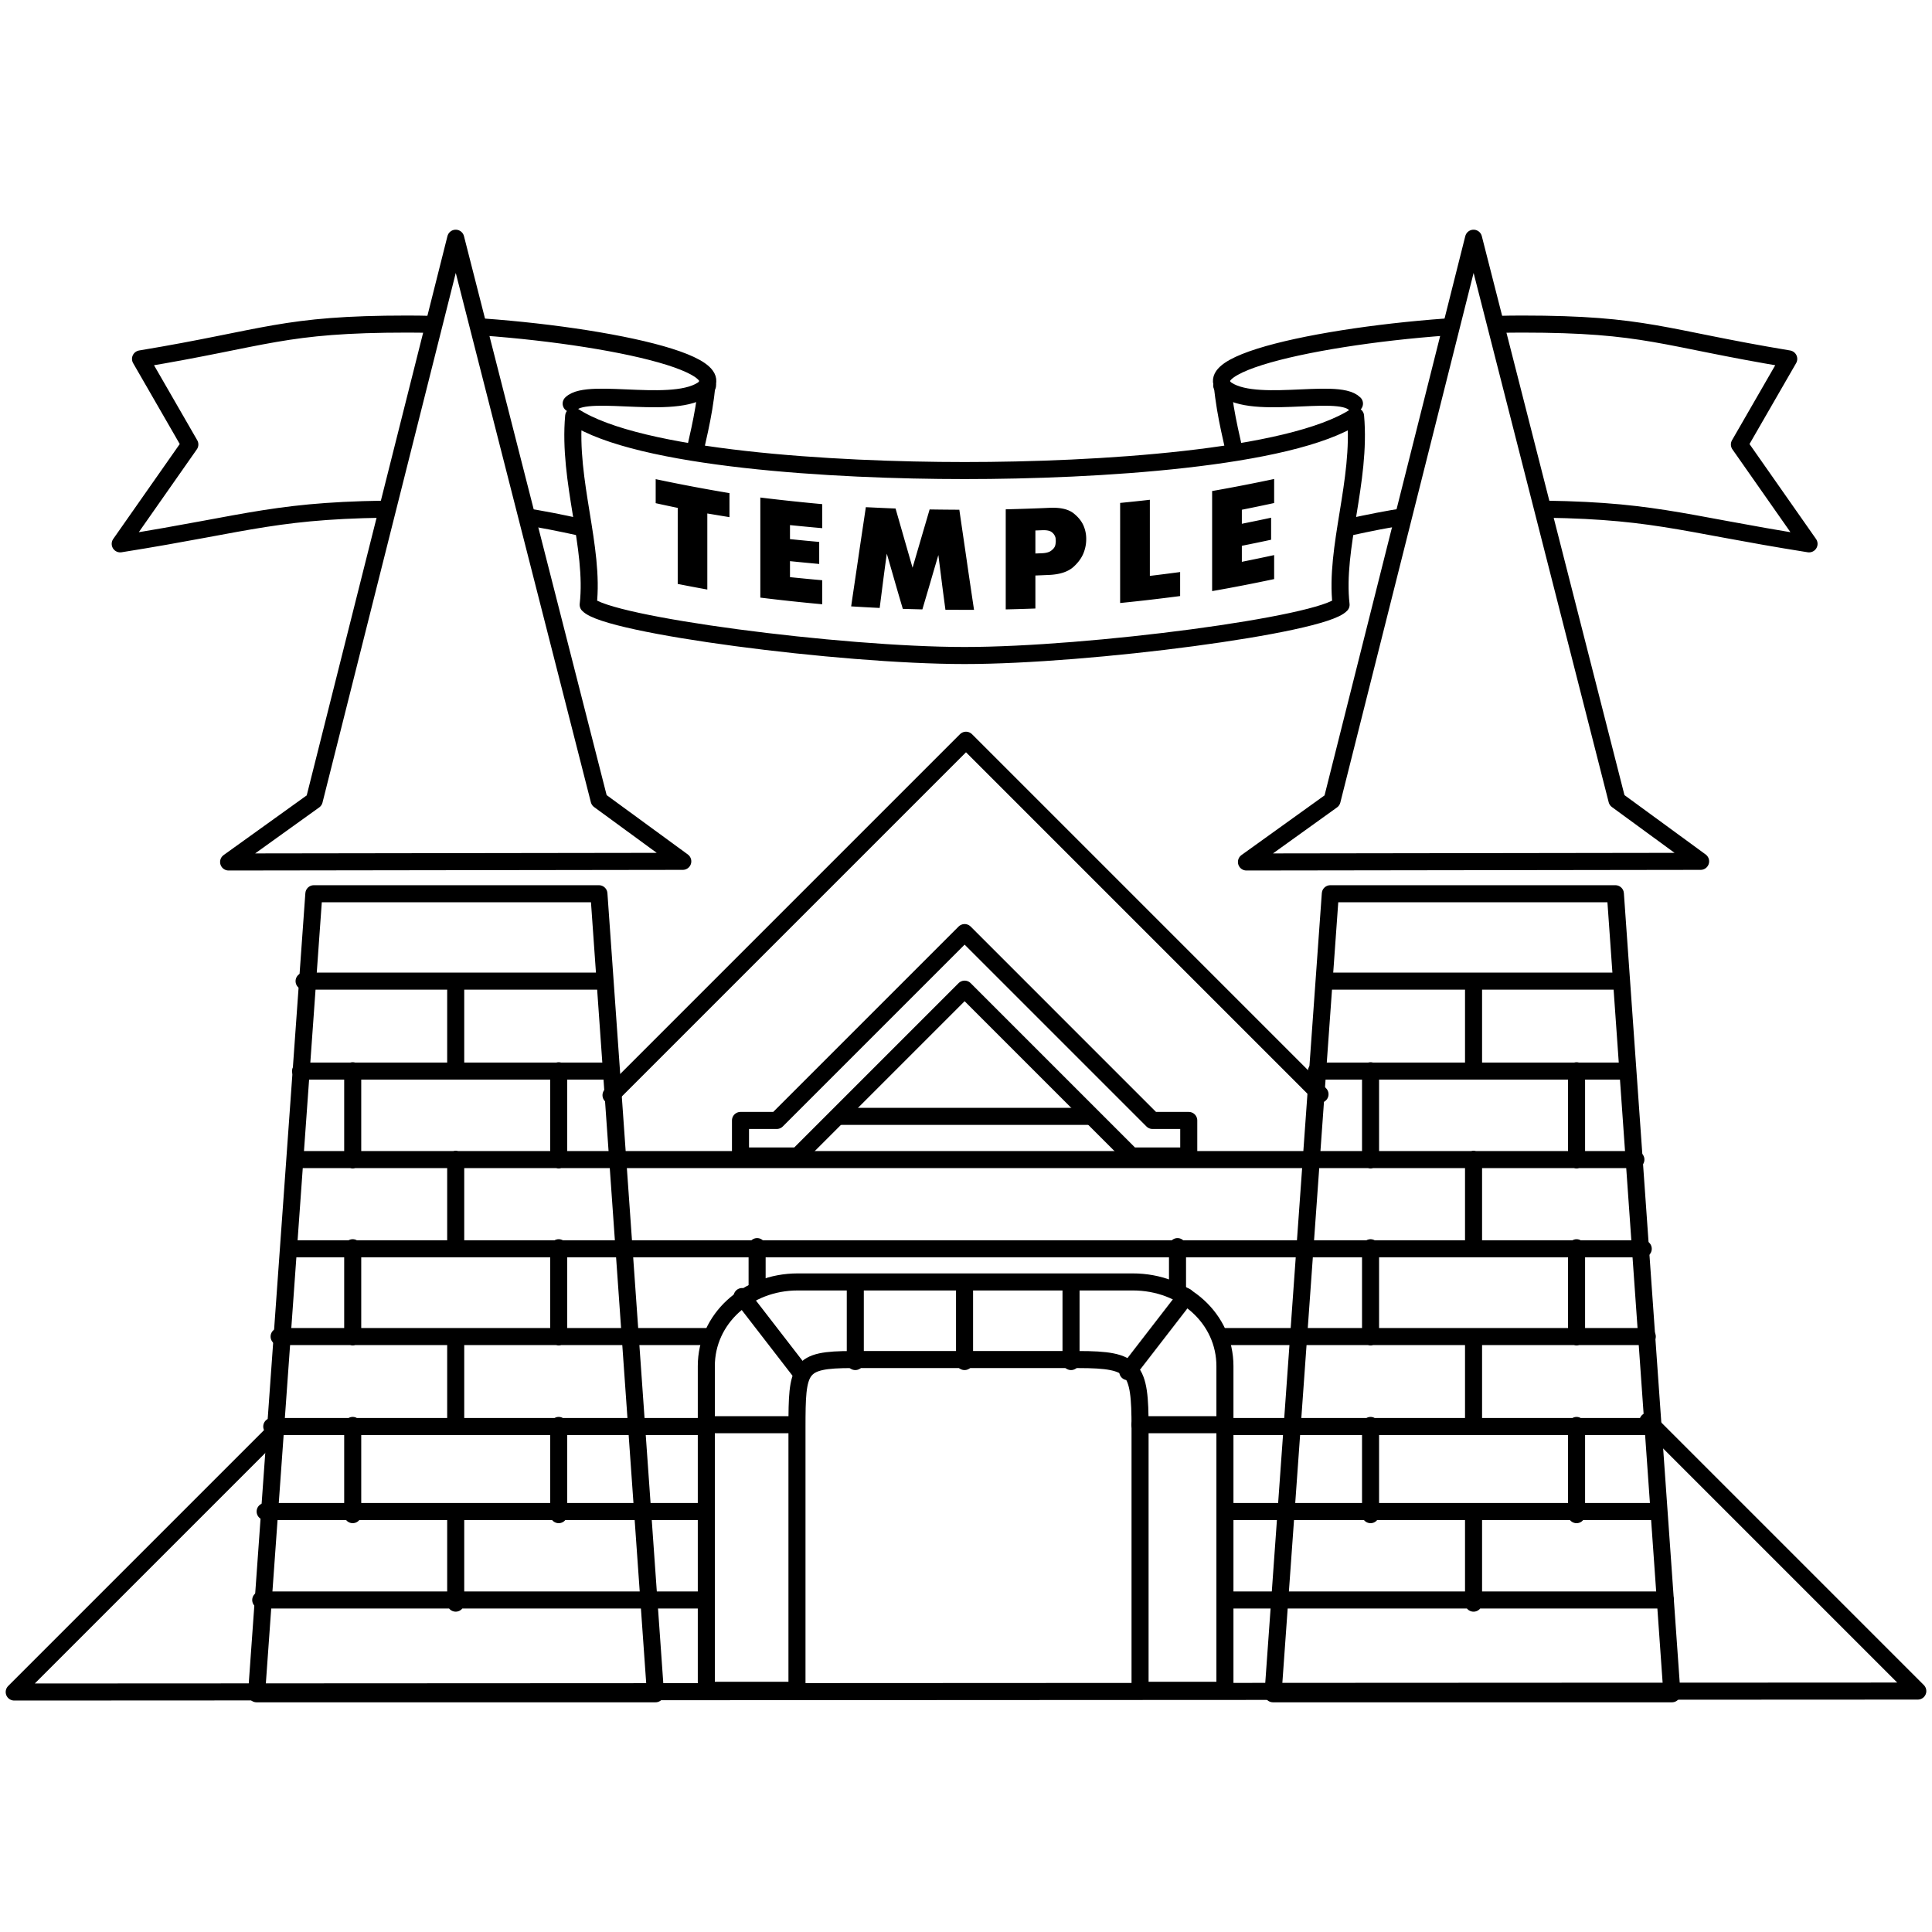
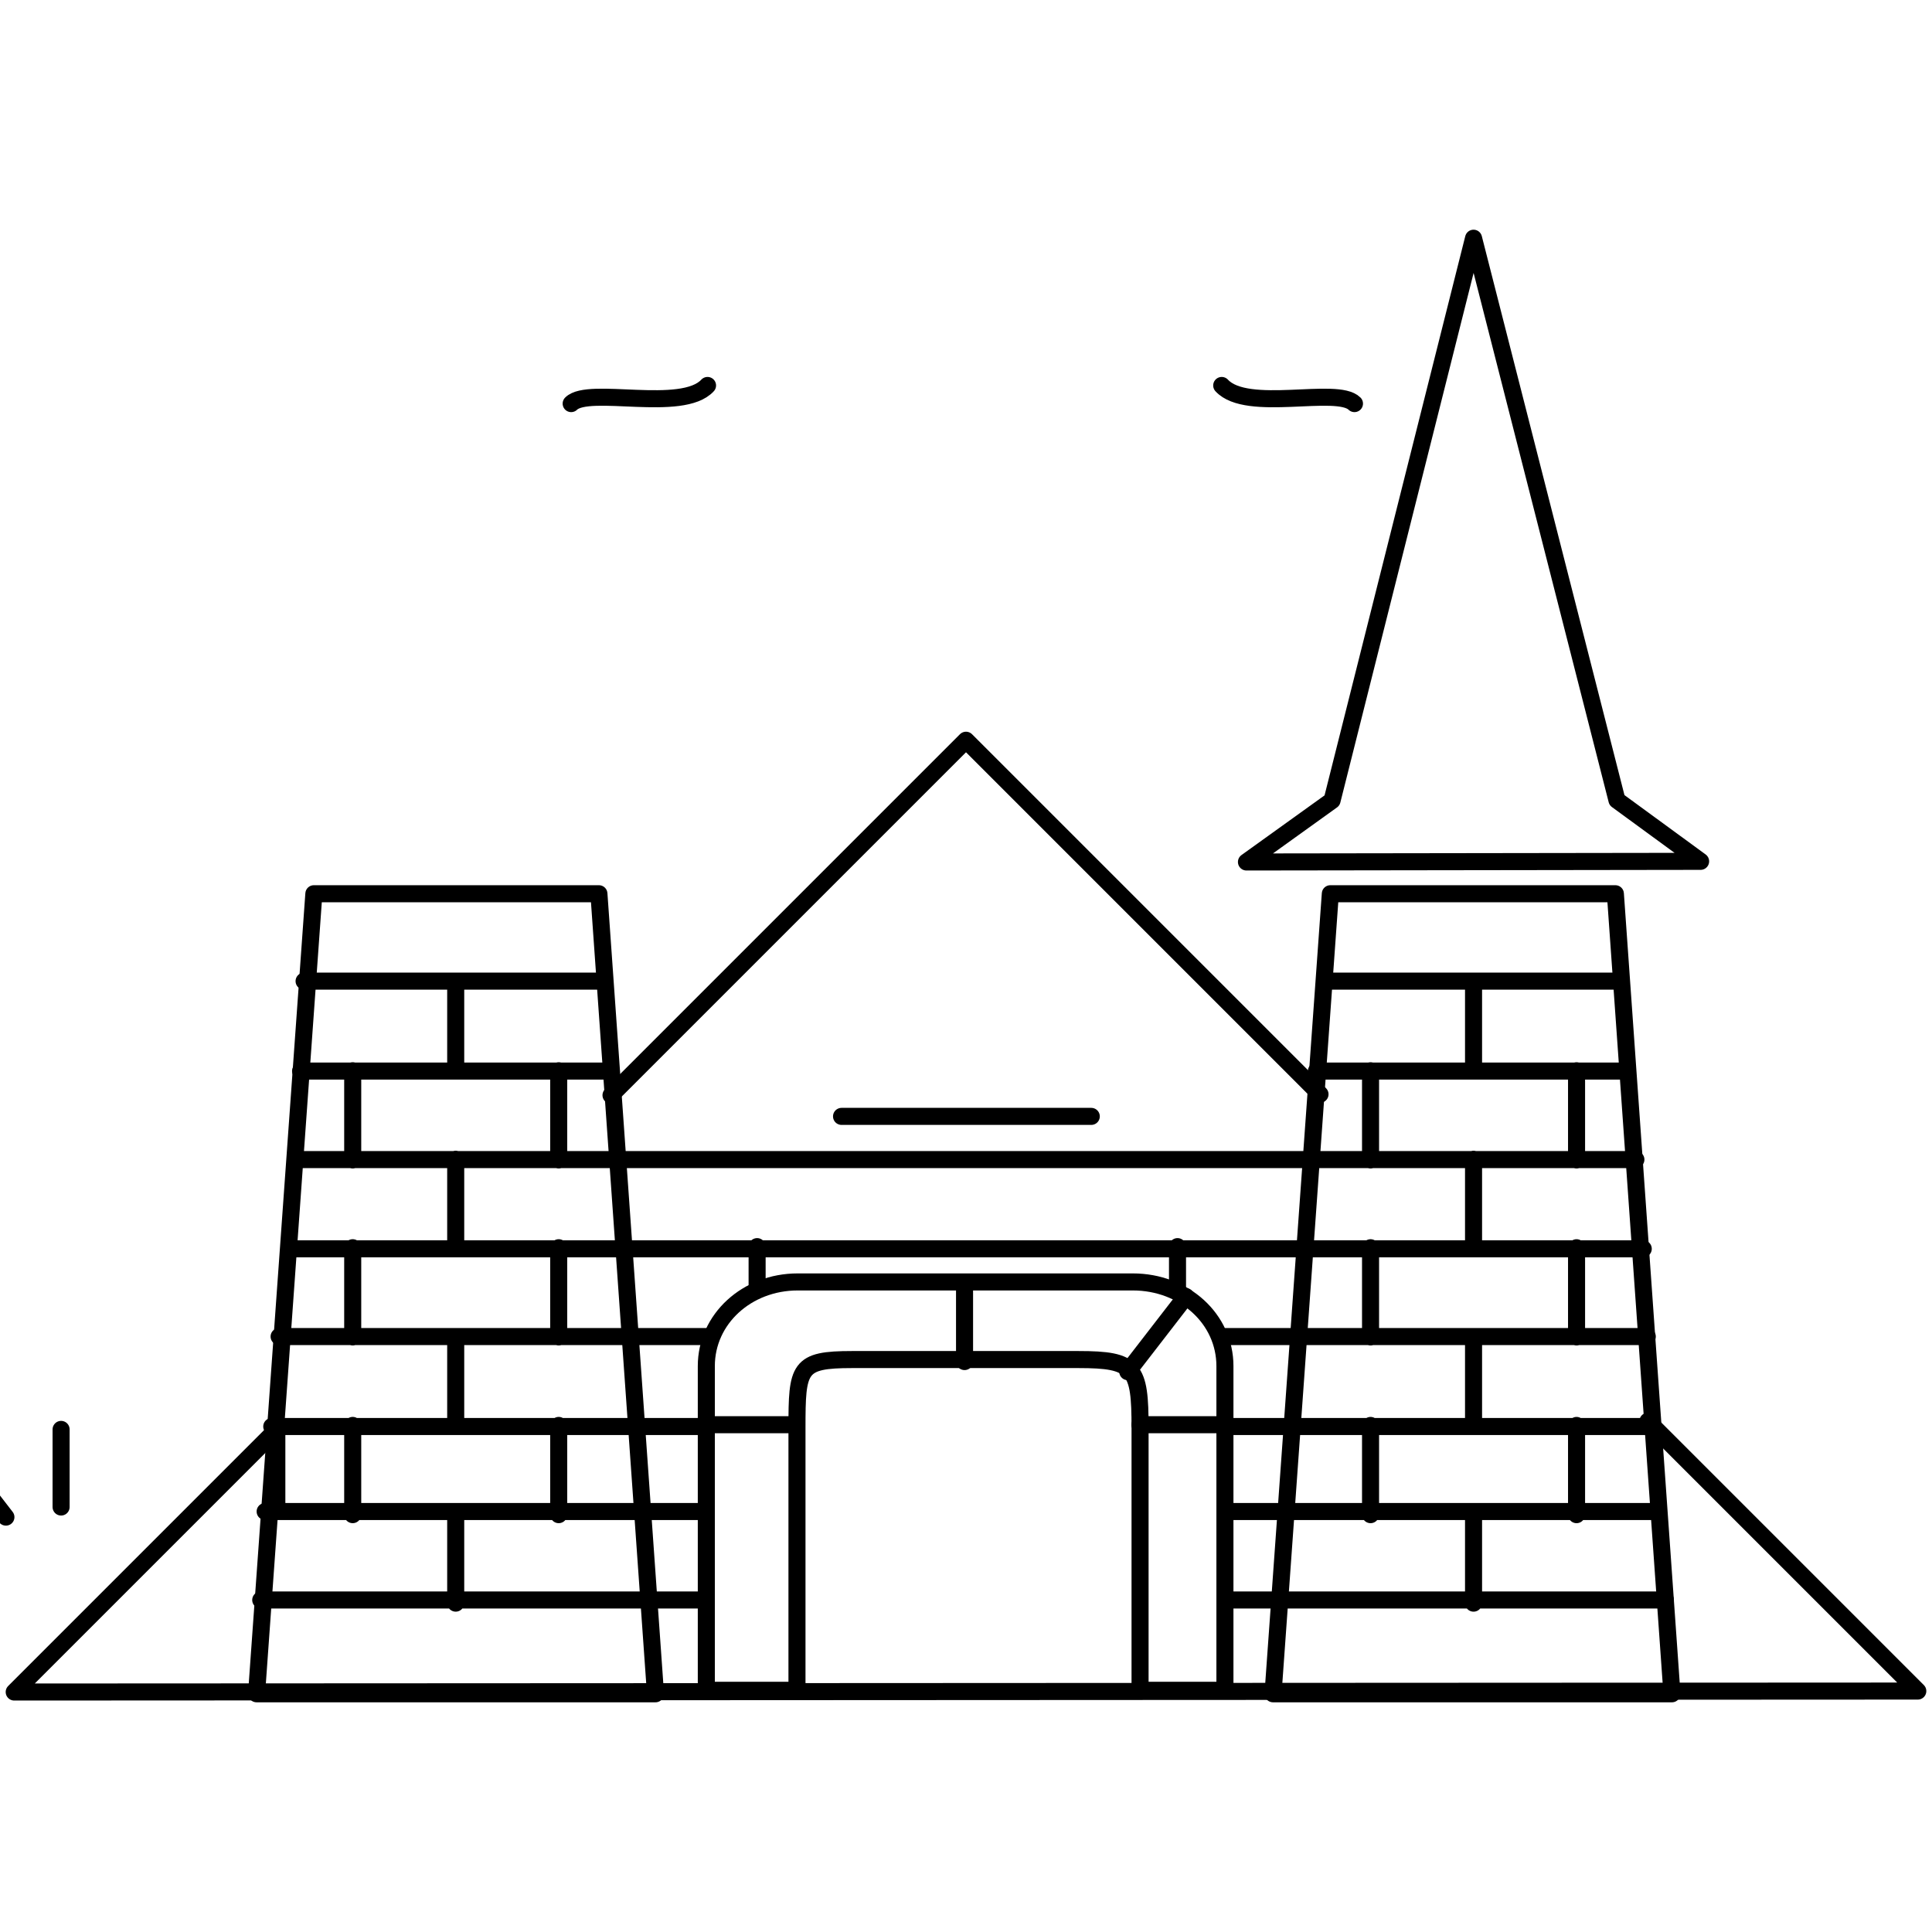
<svg xmlns="http://www.w3.org/2000/svg" width="2500" height="2500" viewBox="0 0 192.756 192.756">
  <path fill-rule="evenodd" clip-rule="evenodd" fill="#fff" d="M0 0h192.756v192.756H0V0z" />
-   <path d="M123.318 54.839c13.098-2.171 15.197-4.053 28.514-4.053 13.025 0 15.414 1.375 28.656 3.474l-6.947-9.915 4.922-8.539c-12.666-2.099-14.184-3.474-26.631-3.474-12.594 0-31.336 2.967-29.889 6.006.653 6.731 3.039 10.06 1.375 16.501zM69.164 54.839c-13.099-2.171-15.197-4.053-28.513-4.053-13.026 0-15.414 1.375-28.657 3.474l6.947-9.915-4.921-8.539c12.664-2.099 14.184-3.474 26.631-3.474 12.592 0 31.335 2.967 29.888 6.006-.652 6.731-3.04 10.06-1.375 16.501zM96.241 98.688l16.644 16.645h5.717v-3.546h-3.618L96.241 93.044l-18.743 18.743h-3.619v3.546h5.717l16.645-16.645z" fill-rule="evenodd" clip-rule="evenodd" fill="#fff" stroke="#000" stroke-width="1.701" stroke-linecap="round" stroke-linejoin="round" stroke-miterlimit="2.613" />
  <path d="M29.989 106.862H60.94m70.4 0h30.953M29.868 115.691h133.345m-134.005 8.902h134.739M45.466 97.998v8.829m0 26.56v8.9m0 8.757v8.901m-10.276-17.73v8.901m0-26.631v8.901m0-26.559v8.901m20.552 26.487v8.901m0-26.631v8.901m0-26.559v8.901m-10.276-.072v8.901m30.071-.182v8.901m41.943-8.901v8.901m29.536-35.278v8.829m0 26.56v8.9m0 8.757v8.901m-10.276-17.73v8.901m0-26.631v8.901m0-26.559v8.901m20.553 26.487v8.901m0-26.631v8.901m0-26.559v8.901m-10.277-.072v8.901M27.113 142.322h45.23m-45.889 8.481H72.27m-46.256 8.829H72.27M30.339 97.889h29.909m-32.401 35.46h45.376M120.205 142.322h44.65m-44.65 8.481h45.23m-45.23 8.829h45.953m-34.002-61.743h29.598m-41.983 35.46h44.578" fill="none" stroke="#000" stroke-width="1.701" stroke-linecap="round" stroke-linejoin="round" stroke-miterlimit="2.613" />
-   <path fill-rule="evenodd" clip-rule="evenodd" fill="#fff" stroke="#000" stroke-width="1.701" stroke-linecap="round" stroke-linejoin="round" stroke-miterlimit="2.613" d="M45.466 23.768l14.309 56.065 8.346 6.103L22.809 86l8.542-6.135 14.115-56.097z" />
  <path fill="none" stroke="#000" stroke-width="1.701" stroke-linecap="round" stroke-linejoin="round" stroke-miterlimit="2.613" d="M31.314 89.168h28.44l5.645 79.821H25.597l5.717-79.821z" />
  <path fill-rule="evenodd" clip-rule="evenodd" fill="#fff" stroke="#000" stroke-width="1.701" stroke-linecap="round" stroke-linejoin="round" stroke-miterlimit="2.613" d="M147.016 23.768l14.308 56.065 8.346 6.103-45.311.064 8.541-6.135 14.116-56.097z" />
  <path fill="none" stroke="#000" stroke-width="1.701" stroke-linecap="round" stroke-linejoin="round" stroke-miterlimit="2.613" d="M132.727 89.168h28.439l5.645 79.821H127.01l5.717-79.821zM83.961 111.382h24.916" />
  <path d="M113.744 168.643v-26.197c0-6.006-.508-6.803-6.152-6.803H85.014c-5.355 0-5.5.797-5.5 6.803v26.197h-9.045v-32.349c0-4.703 4.052-8.395 9.118-8.395h33.433c5.139 0 9.191 3.691 9.191 8.395v32.349h-8.467z" fill-rule="evenodd" clip-rule="evenodd" fill="#fff" stroke="#000" stroke-width="1.701" stroke-linecap="round" stroke-linejoin="round" stroke-miterlimit="2.613" />
-   <path d="M60.961 109.27l35.417-35.417 35.32 35.321m32.716 32.619l26.924 26.925-189.92.095 26.201-26.201M106.857 128.098v7.744m-21.524-7.744v7.744m-11.295-6.485l5.79 7.492M118.307 129.357l-5.791 7.493M96.233 128.098v7.744M78.697 142.144h-7.744m50.518 0h-7.744" fill="none" stroke="#000" stroke-width="1.701" stroke-linecap="round" stroke-linejoin="round" stroke-miterlimit="2.613" />
-   <path d="M96.241 65.401c-12.447 0-35.677-3.04-37.558-5.065.651-5.717-2.027-12.303-1.448-18.816 6.514 4.27 25.979 5.428 39.006 5.428 13.027 0 32.494-1.158 39.005-5.428.58 6.513-2.098 13.099-1.447 18.816-1.881 2.025-25.111 5.065-37.558 5.065z" fill-rule="evenodd" clip-rule="evenodd" fill="#fff" stroke="#000" stroke-width="1.701" stroke-linecap="round" stroke-linejoin="round" stroke-miterlimit="2.613" />
+   <path d="M60.961 109.27l35.417-35.417 35.32 35.321m32.716 32.619l26.924 26.925-189.92.095 26.201-26.201v7.744m-21.524-7.744v7.744m-11.295-6.485l5.79 7.492M118.307 129.357l-5.791 7.493M96.233 128.098v7.744M78.697 142.144h-7.744m50.518 0h-7.744" fill="none" stroke="#000" stroke-width="1.701" stroke-linecap="round" stroke-linejoin="round" stroke-miterlimit="2.613" />
  <path d="M121.891 38.458c2.533 2.75 11.506.072 13.244 1.809M70.591 38.458c-2.533 2.75-11.868.072-13.605 1.809" fill="none" stroke="#000" stroke-width="1.701" stroke-linecap="round" stroke-linejoin="round" stroke-miterlimit="2.613" />
-   <path d="M67.617 50.671c-.735-.149-1.47-.308-2.199-.469v-2.398l.145.032c2.399.506 4.805.96 7.217 1.363v2.397a442.7 442.7 0 0 1-2.211-.367v7.589l-.145-.026c-.942-.172-1.872-.346-2.808-.534v-3.792l.001-3.795zM75.858 49.637l.144.019c2.01.245 4.02.458 6.031.642v2.398a239.819 239.819 0 0 1-3.216-.307v1.399c.967.099 1.941.194 2.915.28v2.198c-.974-.086-1.947-.182-2.915-.28v1.597c1.068.109 2.142.213 3.216.308v2.395l-.145-.012a201.456 201.456 0 0 1-6.03-.649v-4.991-4.997zM86.385 50.601l.145.007c.937.045 1.878.091 2.82.126l.848 2.959c.282.983.566 1.964.848 2.948l.848-2.903c.283-.968.572-1.938.854-2.911l.145.002c.937.015 1.872.023 2.82.028.239 1.667.49 3.334.729 4.997.238 1.663.49 3.327.736 4.988h-.145c-.905.003-1.803-.001-2.708-.005-.119-.908-.245-1.817-.358-2.728-.113-.91-.232-1.819-.346-2.731-.27.906-.534 1.81-.797 2.714-.264.904-.534 1.809-.798 2.708l-.144-.003c-.603-.016-1.206-.031-1.809-.049-.27-.917-.541-1.835-.804-2.754l-.792-2.755a216.73 216.73 0 0 0-.365 2.709c-.113.903-.232 1.806-.346 2.707l-.145-.007c-.904-.044-1.803-.095-2.701-.15.239-1.648.49-3.298.729-4.947.24-1.648.492-3.299.736-4.95zM100.342 50.815l.145-.004c1.408-.036 2.822-.082 4.229-.146 1.074-.048 1.877.134 2.406.556.531.426.887.904 1.066 1.443a3.238 3.238 0 0 1 .184 1.128 3.613 3.613 0 0 1-.184 1.154c-.174.565-.521 1.093-1.061 1.589-.535.492-1.338.771-2.412.823-.477.023-.943.042-1.414.06v3.294a222.47 222.47 0 0 1-2.959.089V55.81v-4.995zm2.959 4.407c.221-.008.439-.015.66-.025.408-.018.709-.103.898-.244.193-.143.324-.289.389-.446.043-.105.061-.207.07-.302.01-.096.018-.172.018-.23 0-.056-.01-.113-.012-.169-.004-.057-.006-.114-.02-.171a1 1 0 0 0-.357-.532c-.193-.159-.521-.223-.986-.203-.221.01-.439.017-.66.025v2.297zM111.756 50.176l.145-.013c.941-.095 1.879-.19 2.82-.3V57.455c1.006-.118 2.018-.249 3.021-.382v2.394l-.145.02c-1.953.255-3.895.48-5.842.676v-4.991l.001-4.996zM120.934 48.989l.145-.024c2.01-.355 4.025-.747 6.043-1.176v2.398c-1.082.235-2.154.457-3.223.671v1.399c.967-.194 1.939-.392 2.92-.605v2.197c-.98.214-1.953.412-2.92.605v1.598a204.04 204.04 0 0 0 3.223-.671v2.394a175.103 175.103 0 0 1-6.188 1.2v-4.991-4.995z" fill-rule="evenodd" clip-rule="evenodd" />
</svg>